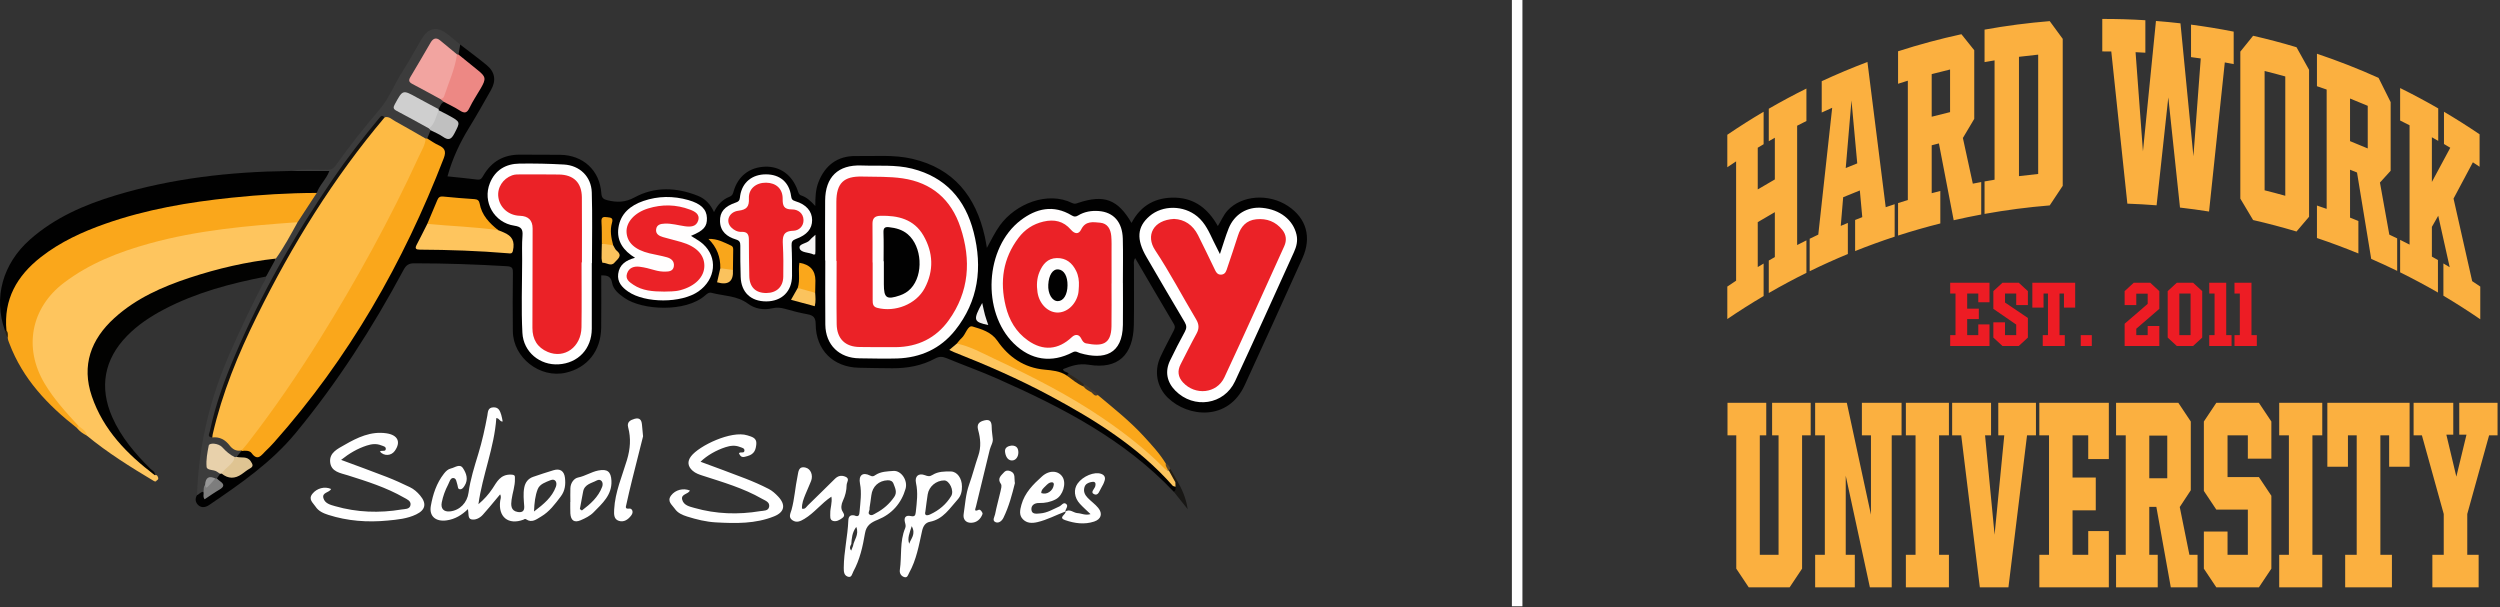
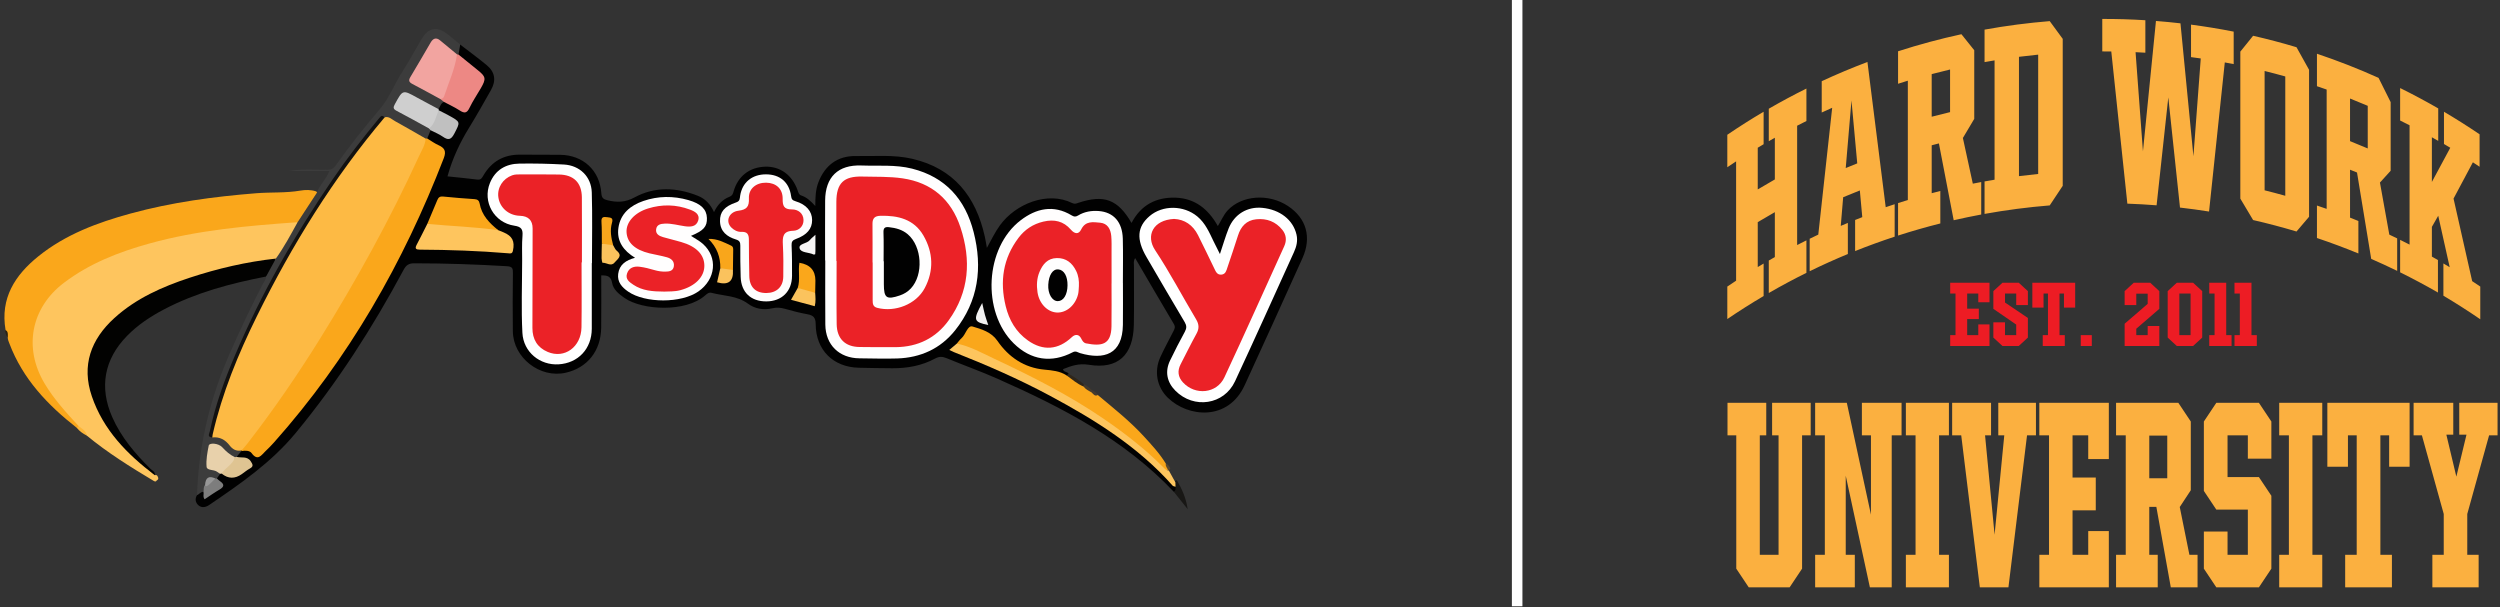
<svg xmlns="http://www.w3.org/2000/svg" width="494" height="120" viewBox="0 0 494 120" fill="none">
  <rect x="0" y="0" width="494" height="120" fill="#333333" stroke="none" />
  <g clip-path="url(#clip0_219_1076)">
    <path d="M231.957 97.189C222.186 86.837 209.84 80.487 197.068 74.823C193.777 73.363 190.374 72.157 187.047 70.776C186.231 70.437 185.577 70.412 184.779 70.844C182.159 72.264 179.307 72.78 176.351 72.766C174.132 72.755 171.912 72.718 169.693 72.667C164.638 72.551 161.21 69.165 161.18 64.06C161.172 62.73 160.701 62.309 159.54 62.094C158.06 61.82 156.589 61.461 155.146 61.031C154.28 60.774 153.451 60.72 152.593 60.92C150.856 61.325 149.167 61.017 147.799 60.006C145.623 58.399 143.028 58.5 140.615 57.865C140.075 57.723 139.709 58.046 139.332 58.379C135.504 61.763 126.885 61.327 123.38 58.863C122.3 58.104 121.188 57.236 120.96 55.929C120.733 54.636 120.075 54.378 118.804 54.422C118.804 57.862 118.84 61.312 118.795 64.76C118.736 69.335 116.067 72.68 111.784 73.652C106.708 74.804 101.42 70.706 101.339 65.491C101.28 61.649 101.311 57.804 101.35 53.962C101.359 53.089 101.291 52.671 100.192 52.605C94.083 52.236 87.974 52.033 81.854 52.028C80.781 52.028 80.255 52.378 79.747 53.326C73.64 64.718 66.695 75.547 58.443 85.54C53.612 91.39 47.508 95.595 41.342 99.781C40.671 100.237 39.878 100.41 39.243 99.871C38.64 99.359 38.455 98.601 38.933 97.833C39.255 97.391 39.487 96.796 40.23 97.076C40.526 97.593 40.746 98.306 41.507 97.512C41.687 97.324 41.944 97.211 42.165 97.063C43.182 96.384 43.349 95.573 42.668 94.628C42.668 94.085 42.98 93.744 43.41 93.479C43.557 93.422 43.711 93.399 43.869 93.403C45.262 94.715 46.565 94.457 47.824 93.186C48.327 92.678 49.393 92.499 49.173 91.578C48.962 90.695 47.973 90.834 47.257 90.676C47.042 90.629 46.849 90.543 46.687 90.388C46.585 89.59 47.155 89.249 47.701 88.889C48.415 88.594 49.198 88.674 49.714 89.118C50.842 90.091 51.468 89.444 52.274 88.668C58.52 82.652 63.471 75.613 68.216 68.429C72.873 61.379 77.038 54.032 80.753 46.442C83.108 41.63 85.261 36.725 87.084 31.678C87.566 30.343 87.54 29.455 86.071 28.835C85.363 28.537 84.555 28.193 84.209 27.358C84.117 26.644 84.396 26.09 84.948 25.657C86.07 25.442 86.873 26.194 87.735 26.663C88.762 27.222 89.201 26.725 89.6 25.912C89.99 25.118 90.687 24.365 89.432 23.63C88.473 23.069 87.322 22.803 86.585 21.876C86.521 21.726 86.491 21.571 86.488 21.409C86.607 20.723 86.915 20.183 87.618 19.95C88.924 19.855 89.772 20.843 90.81 21.359C91.655 21.779 92.156 21.804 92.589 20.87C93.179 19.599 93.982 18.441 94.686 17.231C95.524 15.792 95.434 15.232 94.162 14.181C93.29 13.461 92.407 12.752 91.499 12.076C90.983 11.692 90.424 11.332 90.285 10.625C90.211 9.915 90.281 9.258 90.934 8.809C92.684 10.158 94.472 11.461 96.172 12.87C97.819 14.235 98.081 15.908 97.017 17.79C95.613 20.274 94.213 22.762 92.719 25.192C90.88 28.181 89.395 31.315 88.425 34.848C90.387 35.055 92.369 35.241 94.344 35.486C95.049 35.573 95.238 35.154 95.525 34.664C97.133 31.922 99.53 30.536 102.732 30.562C105.385 30.584 108.038 30.561 110.691 30.591C115.209 30.643 118.498 33.641 118.819 38.153C118.889 39.141 119.239 39.377 120.059 39.575C121.921 40.024 123.515 40.021 125.392 39.002C129.394 36.831 133.693 37.011 137.909 38.696C139.383 39.285 140.397 40.372 141.087 41.914C141.777 40.464 142.741 39.432 144.139 38.887C144.645 38.69 144.8 38.395 144.945 37.87C145.791 34.82 148.105 33.035 151.196 32.936C154.157 32.841 156.554 34.586 157.612 37.62C157.755 38.031 157.845 38.473 158.328 38.628C159.375 38.963 160.157 39.683 161.102 40.704C161.107 38.921 161.17 37.448 161.715 36.028C163.008 32.659 165.517 30.775 169.106 30.835C172.829 30.897 176.589 30.52 180.266 31.378C188.458 33.289 192.821 38.811 194.593 46.727C194.746 47.411 194.849 48.105 195.01 48.981C195.887 47.403 196.597 45.894 197.581 44.535C200.698 40.233 207.033 37.719 211.895 40.136C212.365 40.37 212.682 40.21 213.1 40.071C218.16 38.385 220.9 39.404 223.59 44.058C225.44 40.507 228.449 38.94 232.275 39.06C236.121 39.181 238.768 41.314 240.643 44.674C241.333 43.592 241.762 42.473 242.57 41.593C245.341 38.576 250.674 38.175 254.503 40.708C258.16 43.127 259.223 46.908 257.361 51.021C253.568 59.4 249.791 67.787 245.938 76.139C242.649 83.267 234.753 82.462 230.776 78.61C228.578 76.481 228.011 73.352 229.285 70.562C230.068 68.848 230.981 67.193 231.835 65.511C232.073 65.042 232.32 64.644 231.964 64.045C229.411 59.754 226.905 55.435 224.314 51.006C223.93 51.551 224.069 52.038 224.068 52.478C224.055 56.375 224.116 60.273 224.047 64.169C223.941 70.183 220.892 73.02 215.154 72.079C213.178 71.755 211.682 72.292 210.048 72.946C210.186 73.609 210.924 73.399 211.156 73.851C211.176 74.158 210.976 74.272 210.727 74.343C208.812 73.57 206.741 73.576 204.756 73.15C201.724 72.498 199.259 70.861 197.425 68.421C196.33 66.964 194.934 66.096 193.367 65.327C192.395 64.85 191.751 65.05 191.173 65.908C190.63 66.714 190.011 67.466 189.303 68.139C188.91 68.575 188.419 68.883 188.081 69.075C190.331 69.81 192.589 70.812 194.86 71.779C204.905 76.054 214.554 81.045 223.28 87.67C226.643 90.224 229.884 92.931 232.48 96.314C232.504 96.726 232.649 97.212 231.953 97.188L231.957 97.189Z" fill="#010101" />
    <path d="M30.594 93.894C30.826 93.831 31.019 93.866 31.132 94.105C31.313 94.423 31.383 94.72 30.977 94.926C30.794 95.248 30.6 95.163 30.329 95.001C25.768 92.273 21.262 89.464 17.149 86.074C16.622 85.278 15.746 84.836 15.147 84.109C11.813 81.25 9.181 77.865 7.413 73.829C4.163 66.405 6.601 60.134 12.394 55.556C17.55 51.482 23.569 49.25 29.837 47.598C36.917 45.733 44.116 44.61 51.418 44.073C53.833 43.895 56.239 43.66 58.664 43.734C58.906 43.913 59.037 44.203 58.907 44.437C57.588 46.809 56.556 49.365 54.571 51.32C49.406 52.26 44.236 53.19 39.214 54.757C33.445 56.557 27.945 58.874 23.241 62.828C17.486 67.666 16.191 75.121 20.003 81.694C22.343 85.728 25.545 89.015 28.846 92.223C29.422 92.782 29.965 93.386 30.594 93.894Z" fill="#FEC55E" />
    <path d="M58.807 43.907C48.919 44.61 39.052 45.466 29.45 48.137C23.434 49.81 17.699 52.049 12.642 55.874C6.134 60.797 4.604 68.695 8.785 75.738C10.658 78.893 13.087 81.533 15.536 84.19C15.594 84.496 15.507 84.649 15.169 84.538C9.41 80.034 4.493 74.863 1.852 67.864C1.699 67.459 1.517 67.088 1.534 66.649C1.351 66.167 1.403 65.614 1.092 65.169C0.034 58.916 2.967 54.377 7.535 50.682C12.9 46.342 19.248 43.982 25.815 42.188C33.936 39.969 42.233 38.853 50.618 38.184C53.53 37.952 56.461 38.161 59.359 37.663C60.354 37.492 61.411 37.48 62.416 37.803C62.865 38.043 62.806 38.424 62.597 38.752C61.542 40.412 60.629 42.167 59.376 43.698C59.234 43.871 59.034 43.939 58.807 43.906V43.907Z" fill="#FAA71B" />
-     <path d="M62.591 38.121C56.967 38.131 51.358 38.481 45.77 39.063C37.283 39.946 28.897 41.368 20.81 44.213C16.262 45.813 11.917 47.804 8.088 50.795C3.355 54.492 0.674 59.144 1.28 65.337C1.185 65.464 1.087 65.467 0.985 65.346C-1.341 58.854 0.516 52.12 5.934 47.327C10.845 42.982 16.701 40.456 22.877 38.592C34.017 35.229 45.459 33.94 57.056 33.792C59.532 33.535 62.014 33.753 64.493 33.674C65.274 33.649 65.52 34.013 65.155 34.653C64.44 35.906 63.84 37.258 62.593 38.123L62.591 38.121Z" fill="#010101" />
    <path d="M30.594 93.894C25.124 89.761 20.42 84.962 18.154 78.328C16.066 72.217 17.953 67.061 22.614 62.832C26.9 58.944 32.074 56.661 37.495 54.876C43.04 53.05 48.703 51.734 54.513 51.094C54.254 52.486 53.705 53.721 52.58 54.641C45.596 55.996 38.755 57.804 32.41 61.134C29.726 62.542 27.216 64.204 25.085 66.389C20.58 71.009 19.575 76.524 22.183 82.431C23.934 86.396 26.687 89.624 29.728 92.64C30.084 92.993 30.709 93.201 30.594 93.894Z" fill="#020201" />
    <path d="M52.58 54.641C53.224 53.459 53.869 52.276 54.513 51.094C56.143 48.817 57.457 46.351 58.807 43.907C60.068 41.978 61.33 40.05 62.591 38.121C63.1 36.581 64.428 35.505 65.085 33.791C62.315 33.791 59.685 33.791 57.055 33.791C59.578 33.356 62.125 33.564 64.661 33.549C65.451 33.544 65.909 33.315 66.37 32.657C69.075 28.804 72.027 25.142 75.071 21.548C76.959 19.319 77.978 16.524 79.559 14.081C80.878 12.043 82.018 9.891 83.255 7.8C84.654 5.436 86.307 5.105 88.448 6.763C89.297 7.421 90.107 8.127 90.936 8.812C90.825 9.467 90.714 10.123 90.603 10.778C90.471 10.872 90.327 10.895 90.172 10.849C89.103 10.211 88.148 9.413 87.168 8.653C86.421 8.073 85.845 8.033 85.294 8.88C83.998 10.873 82.902 12.984 81.674 15.017C81.226 15.759 81.623 16.191 82.269 16.575C83.847 17.514 85.514 18.292 87.066 19.276C87.369 19.501 87.748 19.67 87.732 20.14C87.082 20.394 86.979 21.058 86.664 21.563C85.881 21.905 85.306 21.382 84.734 21.033C83.488 20.272 82.155 19.671 80.919 18.893C79.704 18.128 79.322 19.152 78.84 19.918C78.367 20.672 78.125 21.301 79.171 21.903C81.041 22.98 82.98 23.937 84.791 25.119C84.962 25.29 85.077 25.488 85.091 25.735C84.866 26.276 84.641 26.818 84.415 27.359C84.29 27.463 84.145 27.512 83.984 27.514C81.758 26.58 79.743 25.247 77.621 24.116C77.1 23.838 76.588 23.553 76.025 23.376C75.334 23.251 75.103 23.816 74.766 24.216C68.838 31.269 63.676 38.857 58.956 46.759C53.82 55.358 49.174 64.201 45.519 73.541C44.12 77.117 42.868 80.745 42.042 84.503C41.938 84.976 41.521 85.523 42.118 85.98C43.623 86.01 44.826 86.64 45.749 87.809C46.176 88.349 46.794 88.551 47.393 88.795C47.532 88.875 47.635 88.988 47.702 89.133C47.386 89.514 47.071 89.895 46.755 90.275C46.663 90.414 46.532 90.484 46.369 90.498C45.305 90.413 44.667 89.646 43.959 88.989C43.432 88.5 42.853 88.01 42.096 88.325C41.313 88.65 41.393 89.465 41.317 90.146C41.183 91.34 41.051 92.525 42.768 92.735C43.124 92.779 43.619 93.022 43.488 93.616C43.277 93.926 43.067 94.236 42.856 94.547C42.763 94.673 42.639 94.737 42.483 94.74C41.28 94.263 40.836 94.833 40.801 95.965C40.644 96.394 40.636 96.895 40.212 97.194C39.653 97.14 39.39 97.679 38.934 97.832C39.239 87.897 41.568 78.445 45.6 69.373C47.593 64.887 49.675 60.45 51.948 56.1C52.193 55.631 52.574 55.213 52.581 54.638L52.58 54.641Z" fill="#3C3C3C" />
    <path d="M189.065 67.893C189.379 67.53 189.657 67.126 190.013 66.812C190.837 66.085 191.204 64.226 192.17 64.515C193.931 65.043 195.872 65.583 197.077 67.332C199.321 70.591 202.394 72.672 206.383 73.041C207.937 73.185 209.417 73.313 210.751 74.173C212.052 74.557 213.042 75.445 214.093 76.233C214.691 76.485 215.14 76.977 215.725 77.249C216.097 77.564 216.412 77.964 216.932 78.059C220.031 80.663 223.222 83.169 225.967 86.161C227.547 87.884 229.147 89.601 230.372 91.615C230.513 92.054 231.045 92.383 230.746 92.946C230.014 93.225 229.656 92.635 229.252 92.252C226.074 89.239 222.691 86.486 219.108 83.964C215.304 81.287 211.36 78.832 207.242 76.693C201.544 73.733 195.833 70.781 189.836 68.441C189.536 68.324 189.227 68.208 189.066 67.892L189.065 67.893Z" fill="#FAA71B" />
    <path d="M231.957 97.189C232.353 96.946 232.281 96.551 232.285 96.181C232.051 95.928 231.964 95.636 232.049 95.298C232.14 95.061 232.269 94.875 232.566 94.915C233.534 96.61 234.363 98.355 234.688 100.622C233.642 99.308 232.8 98.248 231.957 97.189Z" fill="#181715" />
    <path d="M214.104 76.382C212.849 75.854 211.832 74.963 210.75 74.173C210.887 74.066 211.024 73.96 211.161 73.853C212.236 74.44 213.246 75.119 214.16 75.939C214.279 76.104 214.26 76.252 214.105 76.383L214.104 76.382Z" fill="#2E261B" />
-     <path d="M232.566 94.914C232.462 95.046 232.359 95.179 232.255 95.311C231.212 94.917 231.065 93.958 230.834 93.053C230.861 92.802 230.933 92.593 231.252 92.63C231.69 93.391 232.128 94.152 232.565 94.913L232.566 94.914Z" fill="#241D12" />
    <path d="M15.169 84.539C15.291 84.423 15.414 84.307 15.536 84.191C16.212 84.7 16.985 85.127 17.148 86.075C16.392 85.687 15.701 85.215 15.169 84.539Z" fill="#FCB537" />
    <path d="M214.104 76.382C214.122 76.234 214.141 76.086 214.159 75.938C214.775 76.177 215.264 76.592 215.716 77.058C215.853 77.229 215.837 77.385 215.667 77.524C215.098 77.208 214.509 76.921 214.103 76.382H214.104Z" fill="#453B2D" />
    <path d="M215.668 77.523C215.684 77.368 215.701 77.212 215.717 77.057C216.208 77.286 216.668 77.553 216.932 78.059C216.29 78.401 216.038 77.824 215.668 77.523Z" fill="#453B30" />
    <path d="M231.252 92.631C231.155 92.745 231.059 92.859 230.962 92.973L230.823 92.965C230.704 92.505 230.236 92.161 230.37 91.616C230.838 91.803 231.111 92.16 231.251 92.632L231.252 92.631Z" fill="#59462E" />
    <path d="M0.984 65.345C1.082 65.333 1.18 65.33 1.279 65.336C1.668 65.715 1.522 66.197 1.535 66.649C1.148 66.3 1.11 65.805 0.984 65.345Z" fill="#2C2211" />
    <path d="M84.108 27.38C84.209 27.362 84.311 27.355 84.414 27.361C85.147 27.804 85.845 28.325 86.622 28.672C87.853 29.221 88.225 29.868 87.688 31.261C79.72 51.905 68.902 70.838 54.145 87.423C53.606 88.029 53.035 88.61 52.445 89.167C51.637 89.932 50.939 91.214 49.703 89.518C49.34 89.02 48.43 88.989 47.704 89.134L47.728 89.006C47.59 88.236 48.207 87.837 48.588 87.352C57.697 75.755 65.359 63.227 72.49 50.353C76.368 43.353 79.982 36.225 83.225 28.908C83.463 28.372 83.624 27.779 84.109 27.379L84.108 27.38Z" fill="#FAA71B" />
    <path d="M241.057 50.203C241.697 48.297 242.155 46.703 242.765 45.17C243.894 42.333 246.473 40.787 249.42 41.069C252.93 41.406 255.525 43.457 256.192 46.367C256.475 47.6 256.182 48.731 255.688 49.82C251.822 58.336 247.988 66.867 244.04 75.344C241.872 79.999 235.91 80.879 232.259 77.207C230.582 75.52 230.161 73.428 231.185 71.277C232.11 69.333 233.112 67.423 234.136 65.528C234.509 64.839 234.494 64.32 234.082 63.629C231.542 59.375 229.056 55.09 226.558 50.812C224.5 47.288 224.687 44.813 227.16 42.698C229.743 40.489 233.88 40.537 236.572 42.755C238.181 44.08 238.949 45.923 239.816 47.716C240.166 48.441 240.535 49.157 241.058 50.202L241.057 50.203Z" fill="white" />
    <path d="M116.94 51.978C116.94 56.309 116.953 60.64 116.936 64.971C116.921 68.919 114.251 71.759 110.374 71.993C106.717 72.213 103.427 69.593 103.227 65.775C102.979 61.027 103.17 56.255 103.178 51.494C103.18 49.87 103.109 48.239 103.241 46.625C103.347 45.326 103.044 44.807 101.626 44.596C97.621 44.001 95.307 39.873 96.808 36.169C97.855 33.585 99.946 32.364 102.654 32.327C105.575 32.287 108.503 32.348 111.42 32.509C114.542 32.681 116.84 34.887 116.935 38.018C117.077 42.668 116.972 47.326 116.972 51.98C116.961 51.98 116.95 51.98 116.939 51.98L116.94 51.978Z" fill="white" />
    <path d="M125.486 50.94C123.182 49.533 121.817 47.636 122.201 44.998C122.609 42.2 124.581 40.594 127.114 39.718C130.046 38.703 133.052 38.688 136.034 39.538C138.518 40.245 139.635 41.372 139.688 43.078C139.741 44.781 139.043 45.564 136.537 46.608C137.323 47.127 138.185 47.561 138.881 48.181C141.885 50.855 141.46 55.173 138 57.593C134.646 59.939 127.484 59.952 124.103 57.606C122.896 56.768 121.952 55.729 122.151 54.13C122.383 52.273 123.703 51.416 125.484 50.94H125.486Z" fill="#FFFEFE" />
    <path d="M151.423 59.557C148.363 59.568 146.451 57.759 146.357 54.708C146.294 52.656 146.265 50.603 146.286 48.55C146.293 47.857 146.131 47.537 145.41 47.316C143.655 46.776 142.319 45.759 142.274 43.704C142.234 41.89 143.13 40.782 145.456 39.998C146.251 39.73 146.166 39.235 146.258 38.652C146.672 36.033 148.623 34.446 151.357 34.451C154.109 34.456 155.945 36.005 156.316 38.721C156.4 39.337 156.548 39.577 157.206 39.772C159.338 40.404 160.469 41.784 160.475 43.481C160.481 45.197 159.476 46.42 157.265 47.227C156.59 47.473 156.382 47.774 156.417 48.508C156.512 50.503 156.511 52.504 156.505 54.503C156.495 57.566 154.486 59.546 151.422 59.557H151.423Z" fill="#FEFDFD" />
    <path d="M98.455 45.485C98.802 45.625 99.15 45.762 99.494 45.907C101.259 46.648 101.749 47.685 101.357 49.536C101.213 50.215 100.795 50.08 100.403 50.048C94.596 49.563 88.777 49.361 82.951 49.331C82.243 49.327 81.915 49.155 82.321 48.388C83.048 47.016 83.732 45.622 84.434 44.237C86.147 43.407 87.916 44.101 89.633 44.164C91.815 44.244 94.013 44.434 96.193 44.709C97.017 44.813 97.731 45.139 98.454 45.487L98.455 45.485Z" fill="#FEC55E" />
    <path d="M230.824 92.965L230.963 92.973C231.394 93.752 231.825 94.532 232.256 95.312C232.266 95.602 232.276 95.891 232.286 96.181C232.092 96.112 231.833 96.101 231.714 95.967C224.907 88.272 216.351 82.959 207.419 78.173C201.288 74.888 194.919 72.114 188.452 69.563C188.205 69.466 187.97 69.336 187.576 69.148C188.125 68.686 188.595 68.29 189.065 67.894C191.641 68.407 193.923 69.694 196.253 70.786C203.839 74.34 211.321 78.109 218.249 82.866C222.346 85.679 226.262 88.721 229.78 92.249C230.081 92.551 230.344 92.92 230.824 92.966V92.965Z" fill="#FDC55E" />
    <path d="M98.455 45.485C93.804 44.817 89.105 44.694 84.435 44.235C85.099 42.66 85.765 41.085 86.427 39.509C86.634 39.016 86.923 38.772 87.532 38.834C89.616 39.047 91.706 39.211 93.797 39.352C94.395 39.392 94.679 39.678 94.775 40.211C95.193 42.535 96.706 44.091 98.455 45.485Z" fill="#FAA71B" />
    <path d="M90.304 10.739C90.403 10.754 90.502 10.767 90.601 10.778C91.848 11.79 93.086 12.814 94.343 13.812C96.023 15.146 96.106 15.547 95.002 17.449C94.248 18.747 93.399 20 92.754 21.349C92.237 22.429 91.717 22.394 90.831 21.823C89.845 21.188 88.768 20.695 87.73 20.141C87.491 19.952 87.252 19.763 87.013 19.574C88.082 17.173 88.831 14.659 89.641 12.166C89.803 11.667 89.837 11.099 90.304 10.739Z" fill="#ED8884" />
    <path d="M84.768 25.382C82.642 24.218 80.532 23.023 78.381 21.908C77.653 21.531 77.676 21.22 78.035 20.563C79.59 17.716 79.562 17.71 82.395 19.275C83.808 20.056 85.24 20.802 86.663 21.564C86.674 21.645 86.691 21.724 86.714 21.802C86.961 23.213 86.134 24.258 85.475 25.349C85.336 25.579 85.016 25.598 84.768 25.382Z" fill="#CFCFCF" />
    <path d="M43.488 93.618C43.27 93.474 43.051 93.332 42.833 93.186C42.188 92.754 40.89 92.999 40.82 92.23C40.694 90.859 40.974 89.428 41.242 88.053C41.366 87.416 43.187 87.585 43.9 88.36C44.641 89.165 45.426 89.879 46.424 90.34C46.483 92.171 44.987 92.753 43.812 93.593C43.704 93.601 43.596 93.61 43.488 93.618Z" fill="#E8D1AB" />
    <path d="M84.768 25.382C85.976 24.492 86.078 23.002 86.714 21.802C87.376 22.142 88.048 22.465 88.699 22.825C91.059 24.131 90.969 24.09 89.76 26.426C89.114 27.674 88.531 27.729 87.481 26.996C86.748 26.484 85.891 26.15 85.09 25.737C84.983 25.619 84.875 25.5 84.768 25.382Z" fill="#C0C0C0" />
    <path d="M157.634 56.897C158.153 55.271 157.685 53.571 157.963 51.923C160.068 52.269 161.122 53.438 161.125 55.431C161.125 56.242 161.095 57.052 161.079 57.863C159.742 58.212 158.637 57.734 157.634 56.897Z" fill="#FAA71B" />
    <path d="M142.334 52.994C142.372 50.808 141.688 48.897 139.988 47.209C141.759 47.14 143.088 47.904 144.456 48.532C144.96 48.763 144.88 49.227 144.876 49.649C144.865 50.884 144.845 52.12 144.828 53.355C143.897 53.924 143.1 53.564 142.333 52.994H142.334Z" fill="#F9A61B" />
    <path d="M43.812 93.593C44.495 92.358 46.047 91.82 46.424 90.34C46.535 90.319 46.645 90.298 46.755 90.277C47.697 90.537 48.85 90.066 49.558 91.167C49.925 91.737 50.166 92.15 49.385 92.572C48.818 92.879 48.317 93.305 47.787 93.68C46.409 94.655 45.085 94.626 43.812 93.593Z" fill="#DFC492" />
    <path d="M121.165 48.469C121.392 48.83 121.546 49.28 121.859 49.536C123.143 50.585 121.979 51.208 121.449 51.865C120.737 52.748 119.852 51.86 119.046 51.926C119.009 51.929 118.874 51.357 118.872 51.052C118.867 50.084 118.903 49.117 118.924 48.149C119.752 47.693 120.475 47.963 121.165 48.469Z" fill="#FAC25D" />
    <path d="M157.634 56.897C158.782 57.219 159.93 57.541 161.078 57.863C161.135 58.717 161.227 59.572 160.998 60.509C159.418 60.082 157.878 59.666 156.304 59.242C156.793 58.379 157.214 57.638 157.634 56.897Z" fill="#FBC35D" />
    <path d="M121.165 48.469C120.418 48.362 119.671 48.255 118.924 48.148C118.906 46.706 118.945 45.259 118.85 43.822C118.783 42.818 119.294 42.827 120.01 42.92C120.698 43.01 121.229 43.014 120.924 44.051C120.495 45.511 120.769 47.012 121.165 48.469Z" fill="#F7A51C" />
    <path d="M142.334 52.994C143.166 53.114 143.997 53.235 144.829 53.355C144.962 55.615 143.917 56.423 141.694 55.78C141.907 54.851 142.121 53.923 142.334 52.994Z" fill="#FAC25D" />
    <path d="M40.212 97.196C40.31 96.741 40.142 96.226 40.522 95.835C41.445 95.795 41.664 94.653 42.544 94.546C42.648 94.548 42.752 94.548 42.856 94.548C43.054 94.722 43.236 94.92 43.453 95.066C44.376 95.687 44.331 96.19 43.361 96.75C42.354 97.331 41.408 98.017 40.431 98.659C40.033 98.14 40.32 97.644 40.211 97.195L40.212 97.196Z" fill="#7D7D7D" />
    <path d="M161.129 46.388C161.129 47.662 161.131 48.63 161.127 49.598C161.127 49.811 161.101 50.025 161.087 50.234C160.965 50.262 160.844 50.333 160.777 50.299C159.848 49.821 158.262 49.992 158.01 49.076C157.746 48.119 159.446 48.181 160.021 47.441C160.27 47.12 160.613 46.872 161.129 46.388Z" fill="#F6F5F5" />
    <path d="M194.085 59.865C194.296 60.795 194.435 61.525 194.632 62.239C194.812 62.894 195.054 63.533 195.286 64.231C192.347 63.616 192.238 63.245 194.085 59.864V59.865Z" fill="#F1F0F0" />
    <path d="M84.108 27.38C84.033 28.663 83.316 29.726 82.808 30.833C77.084 43.303 70.476 55.294 63.229 66.945C58.786 74.088 54.036 81.009 48.881 87.654C48.518 88.122 48.112 88.556 47.726 89.006C46.715 89.226 45.961 88.787 45.378 88.027C44.507 86.891 43.415 86.28 41.954 86.436C41.29 85.781 41.863 85.098 42.007 84.503C43.479 78.413 45.737 72.605 48.317 66.901C53.288 55.912 59.308 45.525 66.096 35.572C68.889 31.477 71.923 27.563 75.095 23.754C75.34 23.46 75.591 23.175 76.019 23.17C76.878 22.957 77.431 23.593 78.067 23.944C80.095 25.063 82.095 26.231 84.106 27.38H84.108Z" fill="#FDBA44" />
    <path d="M90.304 10.739C89.903 13.642 88.663 16.287 87.754 19.034C87.639 19.381 87.352 19.521 87.013 19.574C85.171 18.576 83.338 17.56 81.482 16.589C80.807 16.236 80.686 15.888 81.099 15.207C82.466 12.952 83.771 10.66 85.106 8.386C85.568 7.599 86.169 7.329 86.954 7.972C88.075 8.89 89.188 9.816 90.304 10.739Z" fill="#F2A4A0" />
    <path d="M76.02 23.17C65.887 35.175 57.693 48.43 50.758 62.484C47.071 69.956 43.905 77.638 42.035 85.797C41.987 86.005 41.981 86.222 41.955 86.435C40.852 86.361 41.369 85.701 41.481 85.162C42.555 80.02 44.351 75.11 46.398 70.297C51.633 57.985 58.234 46.421 65.773 35.383C68.569 31.288 71.608 27.374 74.758 23.546C75.409 22.754 75.438 22.764 76.02 23.17Z" fill="#121110" />
-     <path d="M42.544 94.546C42.057 95.09 41.599 95.666 41.073 96.169C40.633 96.589 40.619 96.097 40.523 95.835C40.605 94.371 41.278 93.941 42.544 94.546Z" fill="#979797" />
-     <path d="M75.069 89.228C75.467 88.888 76.149 89.338 76.229 88.748C76.299 88.227 75.707 88.156 75.32 88C74.366 87.615 73.43 87.729 72.472 88.041C70.66 88.63 69.053 89.558 67.402 90.872C70.529 92.036 73.492 93.104 76.426 94.245C77.978 94.849 79.498 95.545 81 96.268C81.779 96.643 82.442 97.224 83.005 97.894C84.34 99.481 84.1 100.753 82.247 101.647C80.464 102.507 78.527 102.679 76.584 102.864C72.605 103.244 68.704 102.961 64.885 101.743C63.891 101.426 62.928 101.002 62.35 100.106C61.87 99.362 60.845 98.687 61.733 97.57C62.609 96.469 64.164 96.053 65.422 96.623C65.077 97.376 63.577 97.27 63.908 98.438C64.208 99.497 65.296 99.756 66.212 100.019C70.545 101.26 74.951 101.414 79.38 100.671C79.998 100.567 80.976 100.666 81.116 99.791C81.248 98.964 80.407 98.659 79.813 98.318C76.33 96.321 72.531 95.126 68.729 93.925C67.273 93.465 65.414 93.246 65.237 91.3C65.066 89.417 66.78 88.661 68.09 87.907C70.623 86.448 73.278 85.168 76.349 85.619C78.633 85.954 79.263 87.354 77.998 89.112C77.301 90.081 75.905 90.179 75.069 89.231V89.228ZM147.737 90.112C149.109 89.726 149.358 88.795 149.45 87.726C149.553 86.528 148.584 86.313 147.67 86.023C144.506 85.02 138.127 88.086 136.552 90.158C135.774 91.181 135.894 92.159 136.864 93.018C137.444 93.532 138.152 93.764 138.878 93.999C142.868 95.292 146.912 96.456 150.581 98.564C151.206 98.923 152.148 99.198 151.982 100.134C151.828 100.999 150.854 100.896 150.233 100.999C145.862 101.724 141.512 101.587 137.233 100.371C136.27 100.097 135.104 99.878 134.802 98.734C134.503 97.604 135.975 97.683 136.33 96.934C135.021 96.384 133.451 96.791 132.617 97.894C131.719 99.081 132.831 99.775 133.353 100.544C133.912 101.368 134.834 101.768 135.778 102.066C137.636 102.652 139.534 103.118 141.471 103.224C145.36 103.437 149.273 103.525 152.975 102.025C155.041 101.188 155.298 99.749 153.772 98.122C153.225 97.539 152.595 96.97 151.892 96.61C150.411 95.851 148.88 95.177 147.329 94.573C144.394 93.43 141.429 92.361 138.428 91.243C139.702 89.989 141.558 88.948 143.343 88.369C144.299 88.059 145.234 87.936 146.189 88.315C146.576 88.469 147.154 88.533 147.1 89.065C147.039 89.672 146.334 89.184 146.012 89.559C146.444 90.548 146.904 90.347 147.737 90.112ZM164.06 101.42C164.073 101.998 163.905 102.739 164.633 102.941C165.269 103.117 165.895 102.762 166.425 102.372C167.057 101.908 166.757 101.549 166.435 100.97C166.131 100.423 166.235 99.631 166.563 98.945C167.03 97.967 167.286 96.905 167.297 95.822C167.303 95.276 168.022 94.559 166.996 94.171C166.193 93.867 165.559 94.034 164.949 94.644C163.193 96.402 161.398 98.121 159.629 99.865C159.307 100.182 159.104 100.679 158.471 100.503C158.419 99.484 158.791 98.588 159.146 97.696C159.502 96.801 159.931 95.934 160.274 95.034C160.708 93.896 160.2 92.653 159.199 92.401C157.75 92.036 157.771 93.257 157.599 94.063C157.128 96.271 157.013 98.544 156.408 100.735C156.223 101.406 155.714 102.206 156.574 102.791C157.416 103.363 158.145 103.01 158.952 102.528C160.92 101.351 162.292 99.456 164.286 98.14C164.491 99.338 164.036 100.366 164.06 101.42ZM126.849 83.887C126.773 82.965 126.376 82.474 125.379 82.764C124.534 83.01 123.844 83.395 124.126 84.452C124.703 86.619 124.541 88.703 123.895 90.868C122.931 94.094 121.544 97.211 121.358 100.666C121.302 101.713 121.314 102.609 122.295 102.924C123.28 103.24 124.127 102.678 124.761 101.811C125.28 101.1 124.839 100.433 124.366 100.495C123.451 100.616 123.67 100.139 123.758 99.734C124.111 98.109 124.491 96.488 124.891 94.874C125.636 91.866 126.403 88.864 127.07 86.216C126.972 85.175 126.904 84.532 126.851 83.887H126.849ZM195.96 84.414C195.953 83.448 195.705 82.781 194.563 83.058C193.574 83.298 192.935 83.719 193.286 84.984C193.746 86.642 193.901 88.337 193.31 90.045C192.66 91.925 192.179 93.865 191.506 95.737C190.82 97.644 190.709 99.642 190.413 101.608C190.265 102.587 190.827 103.318 191.88 103.302C193.003 103.286 193.784 102.582 194.147 101.563C194.232 101.324 193.714 100.584 193.404 100.729C192.381 101.208 192.734 100.571 192.84 100.134C193.747 96.365 194.655 92.597 195.584 88.833C195.775 88.06 196.325 87.376 196.152 86.512C196.085 85.813 195.965 85.114 195.96 84.414ZM210.548 101.066C210.727 101.653 208.975 102.261 210.49 102.782C212.343 103.419 214.273 103.695 216.202 103.061C217.576 102.609 217.935 101.497 217.014 100.366C216.409 99.623 215.586 99.061 214.919 98.363C214.389 97.808 214.047 97.16 214.276 96.315C214.465 95.617 215.013 95.397 215.577 95.26C216.193 95.109 216.643 95.22 216.422 96.091C216.289 96.617 215.319 97.315 216.269 97.682C217.045 97.981 217.276 96.918 217.628 96.366C217.914 95.919 218.144 95.416 218.291 94.907C218.462 94.315 218.217 93.863 217.605 93.638C216.263 93.144 213.974 94.078 212.929 95.555C212.105 96.72 212.257 98.308 213.379 99.542C214.013 100.239 214.731 100.86 215.489 101.59C214.45 101.9 213.704 101.433 212.911 101.391C212.105 101.348 211.402 100.457 210.511 101.1L210.547 101.068L210.548 101.066ZM199.732 93.136C199.235 92.908 198.763 92.919 198.395 93.328C197.811 93.978 196.992 94.544 197.786 95.643C198.003 95.944 197.814 96.594 197.709 97.061C197.365 98.583 196.922 100.084 196.63 101.614C196.534 102.116 195.97 102.88 196.739 103.189C197.386 103.449 197.993 102.903 198.283 102.31C199.373 100.077 199.997 97.689 200.545 95.468C200.371 94.51 200.72 93.589 199.733 93.135L199.732 93.136ZM198.592 89.223C198.662 89.987 199.023 90.972 199.941 90.989C200.727 91.004 201.233 90.239 201.228 89.41C201.224 88.673 200.962 88.018 199.87 88.045C199.276 88.123 198.515 88.389 198.592 89.223ZM110.811 98.097C109.672 99.599 108.57 101.111 106.906 102.084C105.993 102.618 105.106 103.392 103.961 102.612C103.72 102.448 103.608 102.622 103.421 102.692C100.429 103.802 98.408 102.148 98.838 98.957C98.887 98.593 99.101 98.239 98.828 97.682C98.083 98.575 97.388 99.414 96.686 100.246C96.267 100.742 95.842 101.233 95.409 101.716C94.79 102.407 93.884 102.823 93.101 102.618C92.408 102.436 92.637 101.4 92.465 100.599C91.25 101.776 89.928 102.589 88.266 102.825C86.133 103.127 84.765 102.047 85.133 99.966C85.536 97.687 86.254 95.469 87.727 93.59C88.102 93.111 88.515 92.7 89.132 92.559C89.923 92.377 90.858 91.571 91.478 92.504C92.149 93.515 92.6 94.741 91.797 95.986C91.587 96.312 91.376 96.659 90.962 96.679C90.409 96.706 90.502 96.149 90.398 95.856C90.202 95.303 90.207 94.465 89.543 94.455C88.974 94.446 88.805 95.275 88.538 95.782C87.958 96.883 87.54 98.041 87.294 99.267C87.048 100.49 87.666 101.185 88.929 101.052C90.872 100.847 92.323 99.319 92.584 97.356C92.932 94.729 93.745 92.208 94.513 89.682C95.266 87.202 95.825 84.68 96.297 82.134C96.426 81.438 96.357 80.545 97.472 80.492C98.558 80.441 98.806 81.225 99.054 82.005C99.183 82.409 99.236 82.838 99.328 83.28C98.753 83.356 98.765 82.7 98.073 82.601C97.684 88.425 95.341 93.839 94.536 99.63C95.641 98.695 96.551 97.696 97.327 96.522C98.175 95.239 98.859 93.724 100.954 93.782C101.886 93.808 101.73 94.137 101.746 94.616C101.795 96.04 101.265 97.376 101.083 98.762C100.948 99.784 100.903 100.937 102.305 101.168C103.025 101.286 103.661 101.127 103.588 100.053C103.504 98.821 103.353 97.574 103.593 96.336C103.791 95.315 104.356 94.575 105.335 94.23C106.665 93.761 108.012 93.34 109.359 92.921C110.708 92.502 111.487 93.117 111.637 94.415C111.787 95.705 111.673 96.96 110.811 98.097ZM108.775 94.888C107.86 95.267 106.659 95.633 106.258 96.649C105.76 97.913 105.591 99.3 105.52 101.071C107.474 99.59 109.079 98.258 109.84 96.189C110.168 95.298 109.713 94.499 108.775 94.888ZM178.936 96.593C178.112 99.454 176.231 101.579 173.453 102.698C172.107 103.24 171.184 103.811 170.918 105.393C170.482 107.984 169.908 110.57 168.628 112.914C168.377 113.372 168.301 114.266 167.472 113.931C166.759 113.643 166.723 112.96 166.727 112.17C166.743 109.023 167.514 105.959 167.629 102.83C167.661 101.971 168.104 101.702 168.824 101.845C169.753 102.284 169.808 101.639 169.852 101.104C170.005 99.262 170.297 97.434 169.935 95.566C169.615 93.92 170.466 93.229 171.911 93.964C172.425 94.225 172.609 94.119 172.973 93.875C174.053 93.153 175.341 93.145 176.551 93.055C178.043 92.944 179.43 94.879 178.936 96.593ZM169.197 104.117C168.345 105.27 168.304 106.391 168.218 107.499C168.022 107.895 167.761 108.287 168.2 108.8C168.334 108.455 168.446 108.17 168.557 107.884C168.725 106.705 169.822 105.671 169.197 104.117ZM176.561 95.591C176.386 95.108 175.985 94.88 175.406 94.901C173.651 94.965 172.382 96.119 172.178 97.875C172.078 98.732 171.935 99.583 171.816 100.399C171.923 100.858 171.408 101.343 171.794 101.652C172.238 102.009 172.726 101.584 173.13 101.369C174.57 100.602 175.766 99.552 176.7 98.195C177.34 97.265 176.866 96.429 176.562 95.59L176.561 95.591ZM190.082 96.093C190.106 97.042 189.891 97.972 189.27 98.657C187.672 100.419 186.402 102.593 183.752 103.104C182.86 103.276 182.418 103.934 182.199 104.925C181.576 107.749 181.081 110.631 179.642 113.205C179.43 113.585 179.323 114.253 178.651 114.024C178.025 113.811 177.717 113.244 177.81 112.614C178.216 109.87 177.75 107.014 178.863 104.363C179.021 103.987 178.934 103.634 178.832 103.261C178.563 102.273 178.948 101.75 179.973 101.972C180.731 102.136 180.887 101.866 180.959 101.186C181.161 99.274 181.432 97.385 181.005 95.453C180.709 94.11 181.504 93.415 182.773 93.899C183.371 94.127 183.704 94.198 184.289 93.831C185.364 93.156 186.664 93.141 187.894 93.163C189.151 93.186 190.078 94.527 190.08 96.094L190.082 96.093ZM180.156 103.965C179.727 105.359 179.249 106.346 179.664 107.45C179.962 106.447 181.039 105.591 180.156 103.965ZM186.58 94.931C184.984 94.94 183.567 96.12 183.312 97.696C183.14 98.759 183.021 99.83 182.852 101.095C182.663 101.784 183.023 102.004 183.793 101.65C185.539 100.849 186.981 99.652 187.961 98.007C188.584 96.961 187.592 94.926 186.579 94.931H186.58ZM210.512 101.098L210.548 101.066C210.537 101.07 210.526 101.074 210.514 101.079C210.514 101.085 210.512 101.092 210.512 101.098ZM210.514 101.079C208.673 101.768 206.937 102.717 204.998 103.172C203.915 103.426 202.914 103.405 202.136 102.616C201.327 101.796 201.542 100.8 201.83 99.749C202.49 97.351 204.164 95.711 205.892 94.147C207.363 92.816 209.172 92.971 209.97 94.271C210.747 95.537 210.046 97.889 208.628 98.654C207.611 99.202 206.475 99.421 205.346 99.394C204.376 99.371 203.773 99.871 203.803 100.641C203.844 101.707 204.839 101.502 205.569 101.448C206.948 101.345 208.103 100.612 209.329 100.071C209.778 99.873 210.16 99.112 210.702 99.606C211.175 100.037 210.516 100.566 210.512 101.079H210.514ZM205.753 97.428C206.304 97.624 206.823 97.556 207.302 97.248C207.829 96.909 208.144 96.413 208.23 95.795C208.259 95.586 208.189 95.323 207.924 95.307C207.32 95.271 206.941 95.707 206.566 96.078C206.194 96.447 205.742 96.798 205.753 97.428ZM120.821 95.009C120.951 97.83 118.991 99.491 117.286 101.239C116.607 101.935 115.643 102.415 114.729 102.805C113.467 103.342 112.795 102.84 112.702 101.459C112.677 101.082 112.685 100.703 112.682 100.325C112.679 99.947 112.682 99.569 112.682 99.191H112.703C112.703 98.275 112.677 97.358 112.71 96.443C112.747 95.415 113.432 94.516 114.232 94.355C115.647 94.069 116.827 93.247 118.221 92.972C120.006 92.62 120.737 93.175 120.822 95.01L120.821 95.009ZM117.897 94.948C116.921 95.48 115.483 95.669 115.223 97.154C115.022 98.303 114.794 99.447 114.578 100.593C114.713 100.686 114.848 100.779 114.983 100.872C116.641 99.613 118.214 98.248 118.986 96.2C119.329 95.291 118.729 94.494 117.897 94.948Z" fill="white" />
+     <path d="M42.544 94.546C40.633 96.589 40.619 96.097 40.523 95.835C40.605 94.371 41.278 93.941 42.544 94.546Z" fill="#979797" />
    <path d="M192.39 45.861C190.738 39.394 186.85 35.001 180.235 33.326C176.945 32.493 173.564 32.828 170.221 32.702C165.611 32.527 163.084 34.964 163.048 39.62C163.018 43.57 163.042 47.521 163.042 51.471H163.073C163.073 55.692 163.038 59.913 163.083 64.134C163.127 68.152 165.823 70.775 169.838 70.805C172.328 70.823 174.82 70.915 177.307 70.832C181.917 70.678 185.837 68.902 188.726 65.281C193.349 59.486 194.184 52.883 192.391 45.862L192.39 45.861ZM179.983 57C179.384 57.642 178.652 58.09 177.823 58.374C175.185 59.276 174.654 58.906 174.65 56.167C174.648 54.655 174.65 53.144 174.65 51.632C174.633 51.632 174.616 51.632 174.598 51.632C174.598 49.742 174.647 47.85 174.576 45.963C174.544 45.096 174.791 44.793 175.654 44.889C177.018 45.041 178.297 45.376 179.369 46.287C182.205 48.698 182.528 54.273 179.984 57.001L179.983 57Z" fill="#FFFEFE" />
    <path d="M221.883 55.934C221.883 53.012 221.944 50.089 221.867 47.17C221.78 43.869 220.046 41.916 217.081 41.697C215.666 41.593 214.266 41.829 213.034 42.58C212.538 42.882 212.225 42.842 211.752 42.556C208.164 40.388 204.744 41.184 201.676 43.531C194.599 48.946 193.952 61.606 200.319 67.861C203.689 71.171 207.77 71.806 211.981 69.601C212.607 69.273 212.943 69.639 213.428 69.78C218.188 71.169 221.8 70.015 221.884 64.212C221.924 61.453 221.891 58.693 221.891 55.934H221.884H221.883ZM209.033 59.504C207.898 59.519 207.034 58.035 207.137 56.247C207.248 54.321 208.033 53.13 209.124 53.232C210.259 53.339 210.972 54.585 210.942 56.407C210.911 58.249 210.147 59.489 209.033 59.504Z" fill="#FFFEFE" />
    <path d="M231.995 43.259C234.092 43.352 235.712 44.472 236.721 46.452C237.823 48.614 238.846 50.816 239.916 52.995C240.222 53.619 240.478 54.365 241.385 54.262C242.183 54.171 242.333 53.467 242.537 52.857C243.24 50.762 243.957 48.672 244.62 46.564C245.191 44.748 246.292 43.527 248.241 43.328C250.313 43.116 252.101 43.793 253.408 45.443C254.163 46.396 254.286 47.507 253.764 48.654C249.831 57.295 245.962 65.965 241.941 74.564C240.436 77.782 236.183 78.198 233.753 75.561C232.756 74.478 232.624 73.276 233.294 71.976C234.331 69.962 235.331 67.928 236.424 65.944C236.981 64.932 236.951 64.101 236.349 63.094C233.633 58.552 231.177 53.842 228.256 49.439C226.358 46.578 227.826 43.477 231.995 43.259ZM114.985 51.844C114.985 47.568 115.009 43.292 114.977 39.017C114.955 36.097 113.36 34.524 110.437 34.485C107.947 34.452 105.456 34.46 102.966 34.462C102.375 34.462 101.788 34.433 101.204 34.643C99.367 35.304 98.222 37.08 98.472 38.949C98.752 41.046 100.512 42.574 102.723 42.64C104.407 42.69 105.247 43.528 105.244 45.155C105.232 51.704 105.223 58.253 105.206 64.802C105.2 67.034 106.172 68.668 108.227 69.54C111.549 70.95 114.842 68.57 114.902 64.671C114.968 60.396 114.917 56.12 114.917 51.844C114.94 51.844 114.962 51.844 114.985 51.844ZM134.419 57.343C137.326 56.575 139.165 54.757 139.181 52.55C139.197 50.334 137.611 48.69 134.588 47.821C133.397 47.479 132.191 47.191 131 46.848C130.231 46.627 129.522 46.229 129.652 45.301C129.781 44.381 130.527 44.223 131.357 44.187C132.731 44.126 134.031 44.531 135.365 44.711C136.465 44.859 137.552 44.805 137.946 43.628C138.382 42.323 137.288 41.773 136.33 41.414C133.615 40.395 130.834 40.333 128.063 41.19C125.374 42.023 123.7 43.911 123.805 45.88C123.915 47.933 125.442 49.356 128.324 50.056C129.476 50.336 130.655 50.518 131.794 50.841C132.623 51.076 133.286 51.618 133.157 52.594C133.029 53.561 132.241 53.668 131.44 53.675C130.733 53.681 130.052 53.582 129.365 53.383C128.384 53.099 127.384 52.828 126.374 52.706C125.286 52.574 124.281 52.883 123.899 54.059C123.536 55.175 124.367 55.737 125.136 56.255C126.924 57.46 128.968 57.608 131.266 57.62C132.167 57.573 133.297 57.641 134.419 57.344V57.343ZM154.775 54.706C154.815 52.6 154.805 50.489 154.697 48.387C154.617 46.837 154.658 45.65 156.733 45.601C157.88 45.574 158.804 44.704 158.775 43.47C158.744 42.139 157.693 41.372 156.496 41.382C154.878 41.395 154.636 40.642 154.654 39.289C154.68 37.323 153.367 36.122 151.381 36.099C149.414 36.077 147.902 37.284 147.984 39.182C148.055 40.831 147.57 41.43 145.916 41.638C144.014 41.877 143.313 43.738 144.485 44.93C145.032 45.486 145.741 45.851 146.512 45.817C147.701 45.765 147.983 46.354 147.979 47.398C147.97 49.775 148.021 52.152 148.058 54.529C148.093 56.731 149.313 57.928 151.471 57.899C153.442 57.873 154.735 56.68 154.773 54.706H154.775ZM187.457 63.303C184.934 66.808 181.363 68.548 177.023 68.597C174.642 68.624 172.26 68.587 169.879 68.569C167.039 68.548 165.371 66.961 165.328 64.059C165.267 59.894 165.313 55.727 165.313 51.561C165.295 51.561 165.277 51.561 165.259 51.561C165.259 47.665 165.242 43.77 165.264 39.874C165.285 36.187 166.718 34.793 170.405 34.887C173.054 34.955 175.736 34.856 178.344 35.239C184.101 36.083 187.963 39.408 189.792 44.94C191.932 51.411 191.531 57.644 187.457 63.303ZM182.475 46.551C180.61 43.317 177.445 42.548 173.947 42.643C172.846 42.673 172.392 43.143 172.404 44.231C172.432 46.775 172.413 49.32 172.413 51.864H172.439C172.439 54.354 172.437 56.844 172.44 59.335C172.441 60.005 172.483 60.609 173.336 60.831C176.889 61.753 181.038 60.122 182.726 56.934C184.561 53.466 184.407 49.901 182.476 46.552L182.475 46.551ZM219.63 64.47C219.571 68.109 217.737 68.465 214.619 67.854C214.126 67.757 213.884 67.369 213.644 66.891C213.223 66.05 212.49 65.966 211.792 66.622C209.101 69.154 206.121 69.4 203.117 67.275C200.757 65.606 199.405 63.27 198.727 60.499C197.531 55.61 198.19 51.06 201.264 46.989C202.501 45.351 204.129 44.268 206.181 43.787C208.327 43.284 210.144 43.688 211.599 45.374C212.333 46.224 213.129 46.388 213.646 45.335C214.502 43.592 216.014 43.882 217.394 44.006C218.855 44.137 219.461 45.278 219.585 46.622C219.679 47.642 219.64 48.675 219.644 49.703C219.651 51.813 219.646 53.922 219.646 56.031H219.638C219.638 58.844 219.675 61.657 219.629 64.469L219.63 64.47ZM212.644 53.528C211.868 51.951 210.67 50.965 208.836 50.995C206.999 51.025 206.032 52.227 205.396 53.749C204.863 55.024 204.809 56.383 205.008 57.738C205.336 59.973 206.967 61.665 208.83 61.754C210.713 61.844 212.496 60.332 213.032 58.138C213.159 57.619 213.142 57.066 213.191 56.528C213.242 55.483 213.11 54.472 212.645 53.527L212.644 53.528Z" fill="#EB2227" />
    <path d="M357.792 79.597V86.023H356.091V112.366L353.63 116.058H345.548L343.087 112.366V86.023H341.355V79.597H349.012V86.023H347.736V109.631H351.443V86.023H350.167V79.597H357.794H357.792ZM375.749 79.597V86.023H373.804V116.058H369.489L364.719 93.999V109.632H366.512V116.058H358.673V109.632H360.587V86.024H358.673V79.598H364.932L369.702 101.703V86.025H367.909V79.599H375.748L375.749 79.597ZM385.107 86.023H383.162V109.631H385.107V116.057H376.599V109.631H378.513V86.023H376.599V79.597H385.107V86.023ZM402.304 79.597V86.023H400.542L396.866 116.058H391.215L387.538 86.023H385.745V79.597H393.432V86.023H392.247L394.13 105.666L396.045 86.023H394.86V79.597H402.304ZM416.706 90.718H412.634V86.024H409.535V94.364H414.123V100.836H409.535V109.632H412.634V104.938H416.706V116.059H402.972V109.633H404.886V86.025H402.972V79.599H416.706V90.72V90.718ZM432.627 109.632H434.237V116.058H428.95L426.094 100.152H424.696V109.632H426.367V116.058H418.133V109.632H420.047V86.024H418.133V79.598H430.439L432.9 83.29V96.872L430.743 100.153H430.713L432.627 109.632ZM424.697 86.069V94.501H428.252V86.069H424.697ZM448.822 90.627H444.173V86.024H440.162V94.273H446.36L448.821 97.965V112.367L446.36 116.059H437.944L435.483 112.367V105.029H440.162V109.632H444.173V100.699H437.944L435.483 97.007V83.289L437.944 79.597H446.36L448.821 83.289L448.822 90.627ZM458.879 86.024H456.934V109.632H458.879V116.058H450.371V109.632H452.285V86.024H450.371V79.598H458.879V86.024ZM476.137 92.222H472.096V86.024H470.364V109.632H472.643V116.058H463.406V109.632H465.685V86.024H463.953V92.222H459.882V79.597H476.138V92.222H476.137ZM491.846 86.024L487.531 101.565V109.632H489.78V116.058H480.634V109.632H482.883V101.565L478.568 86.024H476.927V79.598H484.766V85.887H483.399L485.374 94.182L487.379 85.887H485.951V79.598H493.517V86.024H491.846ZM356.949 23.915C356.336 24.219 355.725 24.528 355.115 24.842V48.421C355.724 48.107 356.336 47.798 356.949 47.494V53.912C354.438 55.157 351.958 56.486 349.512 57.9V51.482C349.91 51.252 350.309 51.024 350.709 50.798V41.922C349.576 42.561 348.449 43.219 347.331 43.894V52.77C347.716 52.537 348.103 52.307 348.49 52.078V58.496C346.063 59.928 343.671 61.444 341.317 63.043V56.625C341.894 56.233 342.473 55.846 343.055 55.464V31.885C342.473 32.267 341.894 32.654 341.317 33.046V26.628C343.671 25.028 346.063 23.513 348.49 22.081V28.499C348.103 28.727 347.717 28.958 347.331 29.191V37.43C348.449 36.755 349.575 36.097 350.709 35.458V27.219C350.309 27.445 349.91 27.673 349.512 27.903V21.485C351.958 20.071 354.438 18.742 356.949 17.497V23.915ZM372.616 40.944C373.204 40.741 373.793 40.543 374.384 40.349V46.767C371.758 47.63 369.152 48.577 366.572 49.609V43.464C367.042 43.276 367.513 43.091 367.985 42.908C367.824 41.149 367.664 39.391 367.504 37.633C366.402 38.064 365.303 38.511 364.21 38.973C364.051 40.861 363.892 42.749 363.733 44.638C364.2 44.439 364.667 44.242 365.136 44.048V50.193C362.595 51.244 360.079 52.378 357.593 53.594V47.176C358.159 46.899 358.726 46.627 359.294 46.359C360.206 37.994 361.121 29.639 362.04 21.296C361.348 21.603 360.659 21.916 359.971 22.236C359.971 20.172 359.971 18.109 359.971 16.045C362.967 14.653 366.003 13.379 369.071 12.224C369.051 12.247 369.031 12.27 369.011 12.292C370.208 21.824 371.411 31.375 372.617 40.943L372.616 40.944ZM364.716 33.208C365.472 32.892 366.231 32.583 366.992 32.282C366.612 28.139 366.232 23.997 365.852 19.857C365.473 24.305 365.094 28.757 364.716 33.208ZM389.828 36.291C390.381 36.181 390.934 36.074 391.489 35.971V42.389C389.67 42.727 387.857 43.104 386.05 43.519C385.074 38.448 384.1 33.388 383.128 28.339C382.653 28.46 382.178 28.583 381.703 28.709V38.177C382.27 38.026 382.839 37.879 383.408 37.736V44.154C380.605 44.859 377.82 45.657 375.057 46.548V40.13C375.699 39.923 376.342 39.721 376.987 39.524V15.945C376.342 16.142 375.699 16.344 375.057 16.551V10.133C379.185 8.801 383.364 7.677 387.578 6.762C388.421 7.808 389.265 8.862 390.11 9.925V23.49C389.369 24.728 388.629 25.973 387.89 27.224C387.879 27.226 387.869 27.229 387.859 27.231C388.515 30.246 389.171 33.266 389.829 36.291H389.828ZM381.702 14.644V23.065C382.909 22.744 384.12 22.441 385.333 22.155V13.734C384.119 14.02 382.909 14.323 381.702 14.644ZM405.025 4.174C405.881 5.334 406.737 6.502 407.594 7.678V36.719C406.737 38.001 405.881 39.29 405.025 40.589C400.714 40.938 396.416 41.497 392.147 42.269V35.851C392.806 35.732 393.466 35.618 394.126 35.509C394.126 27.649 394.126 19.79 394.126 11.93C393.465 12.039 392.806 12.153 392.147 12.272V5.854C396.415 5.083 400.713 4.523 405.025 4.174ZM402.744 34.376C402.744 26.516 402.744 18.657 402.744 10.797C401.478 10.921 400.213 11.064 398.949 11.225V34.804C400.212 34.643 401.478 34.5 402.744 34.376ZM441.374 6.251C441.374 8.39 441.374 10.53 441.374 12.669C440.79 12.554 440.205 12.442 439.619 12.335C438.583 22.144 437.546 31.966 436.508 41.8C434.599 41.497 432.684 41.235 430.766 41.016C429.997 33.751 429.226 26.493 428.456 19.242C427.685 26.345 426.914 33.454 426.143 40.57C424.219 40.418 422.293 40.308 420.366 40.241C419.307 30.205 418.248 20.181 417.189 10.17C416.596 10.163 416.002 10.161 415.409 10.162V3.743C418.248 3.737 421.088 3.821 423.923 3.997C423.923 6.136 423.923 8.276 423.923 10.415C423.278 10.375 422.633 10.34 421.987 10.309C422.474 16.841 422.961 23.376 423.447 29.914C424.304 21.315 425.161 12.725 426.017 4.143C427.634 4.269 429.249 4.425 430.861 4.61C431.715 13.357 432.568 22.112 433.42 30.876C433.904 24.432 434.387 17.991 434.87 11.552C434.229 11.458 433.588 11.37 432.946 11.285V4.867C435.766 5.237 438.578 5.698 441.375 6.25L441.374 6.251ZM453.789 9.332C454.619 10.81 455.447 12.297 456.272 13.791V42.832C455.446 43.795 454.618 44.767 453.789 45.747C450.952 44.895 448.092 44.14 445.215 43.483C444.374 42.062 443.531 40.649 442.687 39.244V10.203C443.531 9.15 444.374 8.104 445.215 7.068C448.092 7.725 450.951 8.48 453.789 9.332ZM451.572 15.106C450.215 14.724 448.852 14.364 447.486 14.027V37.606C448.853 37.944 450.215 38.303 451.572 38.685V15.105V15.106ZM472.127 46.361C472.647 46.606 473.165 46.854 473.682 47.107V53.525C471.985 52.697 470.273 51.908 468.551 51.157C467.62 45.456 466.686 39.766 465.747 34.088C465.288 33.901 464.828 33.716 464.368 33.534V43.002C464.919 43.22 465.468 43.441 466.017 43.667V50.085C463.315 48.974 460.584 47.957 457.83 47.032V40.614C458.47 40.829 459.109 41.049 459.747 41.274V17.695C459.109 17.47 458.471 17.25 457.83 17.035V10.617C461.946 11.998 466.009 13.588 470.004 15.386C470.803 16.975 471.599 18.571 472.393 20.177V33.742C471.698 34.505 471 35.274 470.3 36.049C470.29 36.044 470.28 36.04 470.27 36.036C470.891 39.473 471.51 42.915 472.128 46.362L472.127 46.361ZM464.367 19.468V27.889C465.538 28.352 466.705 28.833 467.866 29.331V20.91C466.705 20.412 465.538 19.931 464.367 19.468ZM488.503 55.556C489.038 55.908 489.572 56.265 490.102 56.626V63.09C487.712 61.45 485.281 59.897 482.816 58.431V52.058C483.232 52.303 483.647 52.55 484.06 52.8C483.308 49.403 482.553 46.013 481.794 42.632C481.377 43.362 480.958 44.095 480.539 44.831V50.703C480.939 50.928 481.339 51.155 481.737 51.385V57.803C479.28 56.388 476.788 55.057 474.266 53.812V47.394C474.889 47.702 475.511 48.014 476.13 48.333V24.754C475.511 24.436 474.889 24.123 474.266 23.815V17.397C476.807 18.652 479.318 19.993 481.794 21.42C481.794 23.559 481.794 25.699 481.794 27.838C481.377 27.597 480.958 27.359 480.539 27.123V35.954C481.759 33.681 482.97 31.429 484.173 29.198C483.76 28.948 483.345 28.7 482.93 28.455V22.082C485.31 23.486 487.656 24.971 489.965 26.536V32.954C489.525 32.656 489.084 32.361 488.641 32.068C487.378 34.435 486.104 36.826 484.82 39.241C486.057 44.657 487.285 50.095 488.502 55.555L488.503 55.556Z" fill="#FBB040" />
    <path d="M385.356 55.866H393.124V59.723H390.91V58.009H388.714V60.991H391.018V63.045H388.714V66.224H390.91V64.099H393.124V68.367H385.356V66.224H386.41V58.009H385.356V55.866ZM395.69 55.866H398.905L400.709 57.527V60.277H398.405V58.009H396.191V59.777L400.709 62.831V66.706L398.905 68.367H395.69L393.886 66.706V63.688H396.19V66.224H398.404V64.135L393.886 61.027V57.527L395.69 55.866ZM401.59 55.866H410.055V60.777H407.841V58.009H406.966V66.224H408.002V68.367H403.644V66.224H404.68V58.009H403.805V60.777H401.591V55.866H401.59ZM411.159 68.367V66.224H413.338V68.367H411.159ZM424.881 55.866L426.685 57.527V61.027L422.131 64.956V66.224H424.381V64.42H426.685V68.367H419.827V63.974L424.381 60.045V58.027H422.131V60.277H419.827V57.527L421.631 55.866H424.881ZM435.158 57.527V66.707L433.354 68.368H430.139L428.335 66.707V57.527L430.139 55.866H433.354L435.158 57.527ZM432.854 66.224V58.009H430.64V66.224H432.854ZM437.599 58.009H436.545V55.866H439.902V66.224H440.956V68.367H436.545V66.224H437.599V58.009ZM442.589 58.009H441.535V55.866H444.892V66.224H445.946V68.367H441.535V66.224H442.589V58.009Z" fill="#ED1C24" />
    <path d="M300.832 0H298.749V119.801H300.832V0Z" fill="white" />
  </g>
  <defs>
    <clipPath id="clip0_219_1076">
      <rect width="493.517" height="119.801" fill="white" />
    </clipPath>
  </defs>
</svg>